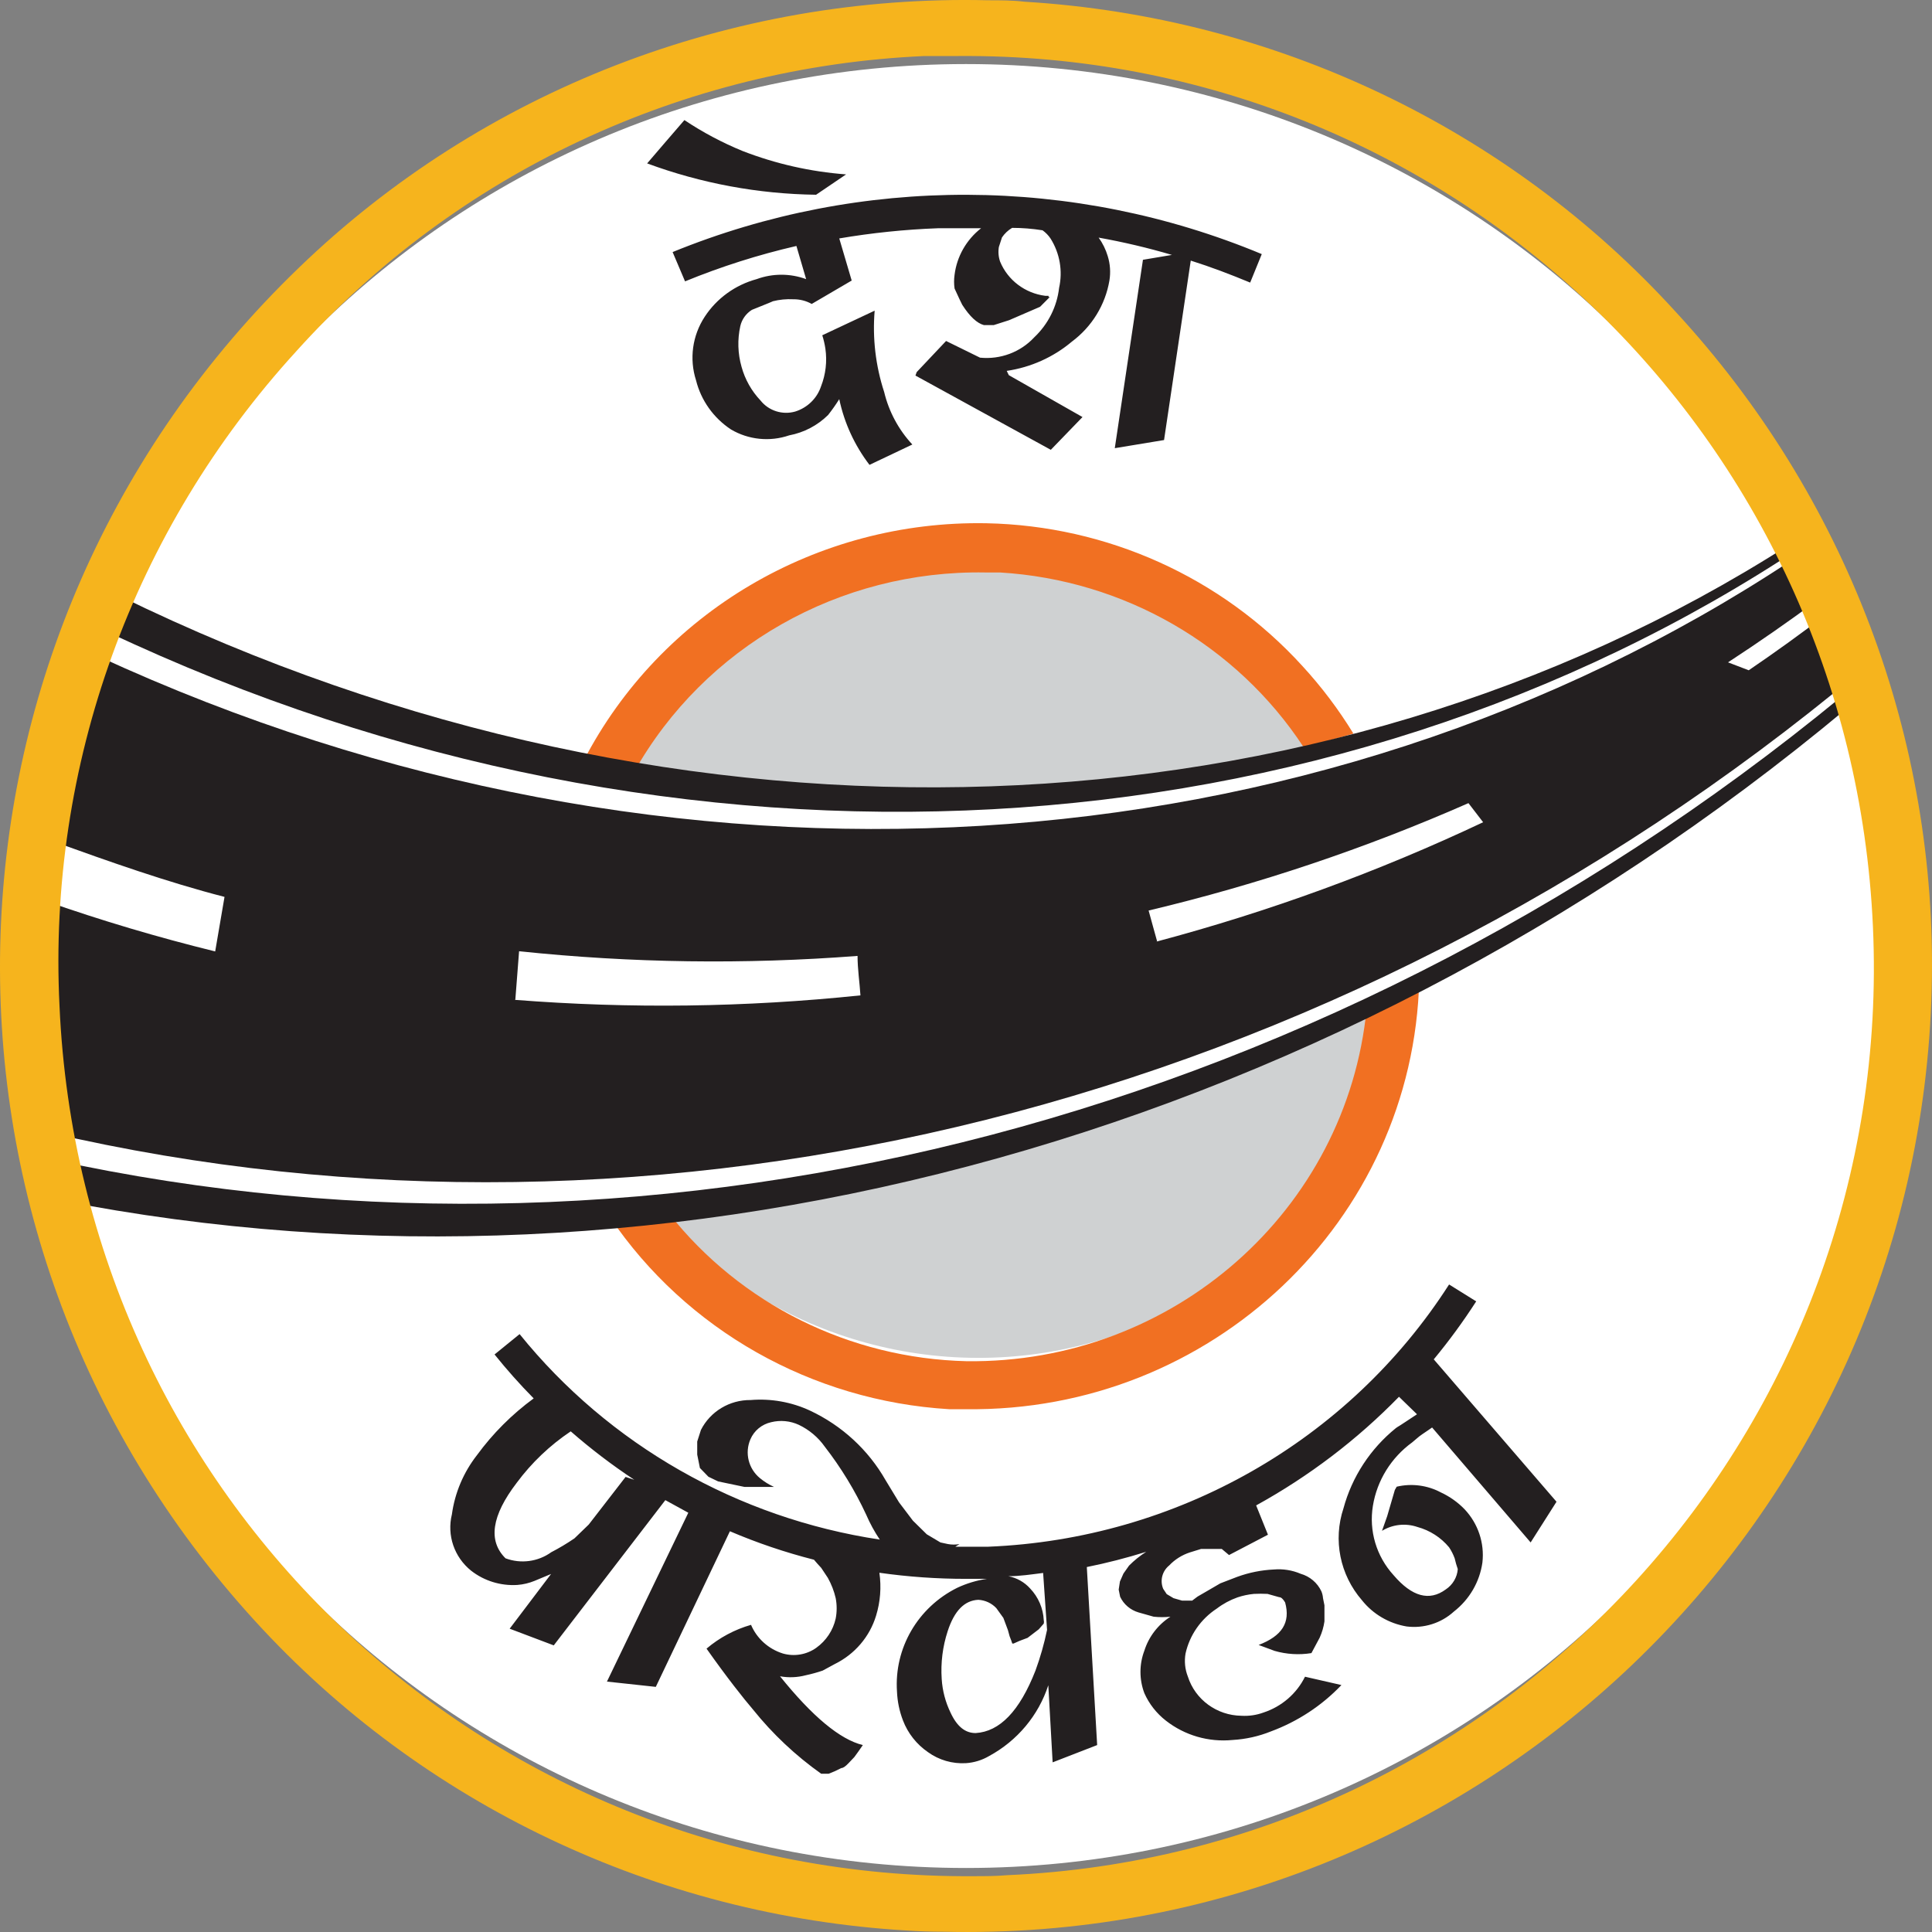
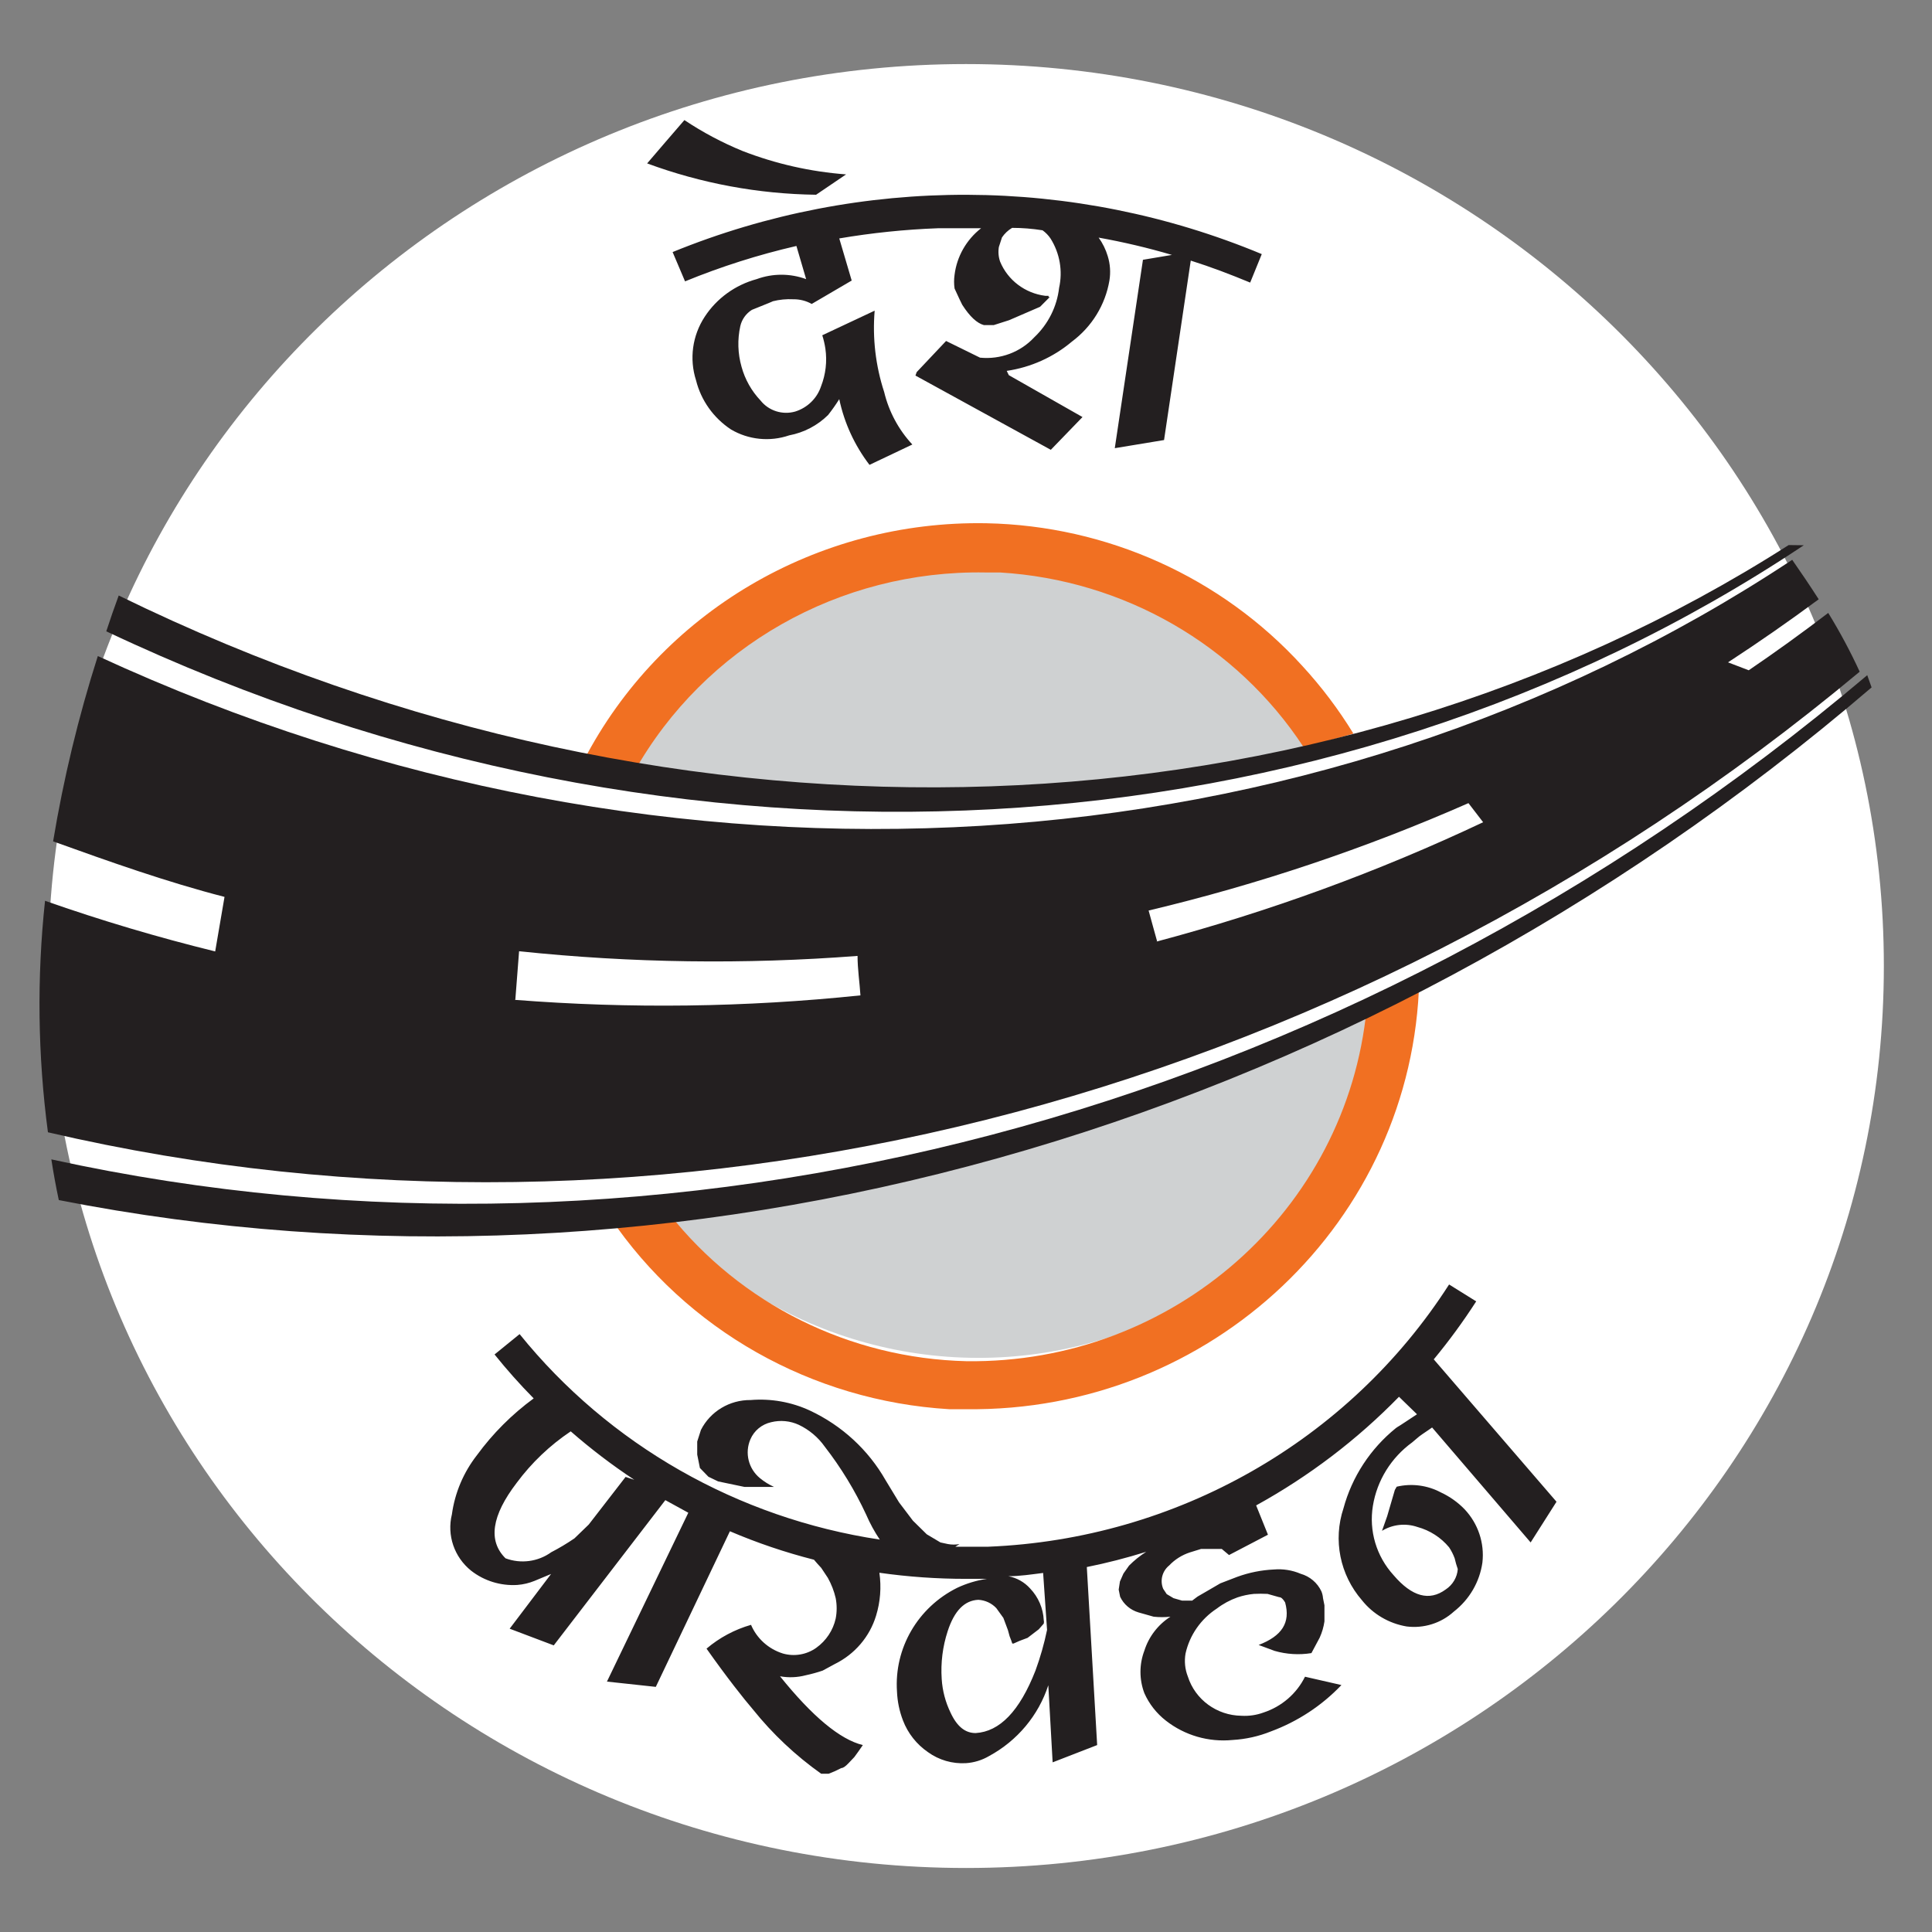
<svg xmlns="http://www.w3.org/2000/svg" width="90" height="90" viewBox="0 0 90 90" fill="none">
  <rect x="0" y="0" width="90" height="90" fill="#808080" stroke="none" />
  <path d="M45.002 87.018C68.615 87.018 87.757 68.207 87.757 45.001C87.757 21.796 68.615 2.984 45.002 2.984C21.389 2.984 2.247 21.796 2.247 45.001C2.247 68.207 21.389 87.018 45.002 87.018Z" fill="white" />
  <path d="M61.877 35.019C58.184 29.543 51.897 26.305 45.214 26.438C38.53 26.57 32.381 30.055 28.916 35.672C39.834 37.653 51.049 37.43 61.877 35.019Z" fill="#CFD1D2" />
  <path d="M30.732 56.522C35.733 62.285 43.717 64.615 51.108 62.468C58.498 60.321 63.91 54.099 64.918 46.59C54.193 51.818 42.626 55.178 30.732 56.522Z" fill="#CFD1D2" />
  <path d="M45.901 26.668C46.133 26.668 46.364 26.668 46.586 26.668C52.346 27.016 57.594 30.034 60.723 34.799C61.504 34.619 62.276 34.401 63.047 34.174C62.356 33.045 61.555 31.985 60.656 31.009C56.9 26.891 51.575 24.488 45.95 24.375C38.054 24.23 30.767 28.528 27.184 35.444L29.537 35.965C32.818 30.127 39.115 26.549 45.901 26.668Z" fill="#F17022" />
  <path d="M63.664 46.977C62.747 56.386 54.641 63.532 45.024 63.41C39.587 63.281 34.498 60.754 31.166 56.53C30.247 56.509 29.327 56.569 28.418 56.71C31.97 61.954 37.816 65.261 44.214 65.646C44.477 65.646 44.738 65.646 44.995 65.646C56.425 65.795 65.845 56.871 66.114 45.641C65.335 46.149 64.515 46.596 63.664 46.977Z" fill="#F17022" />
  <path d="M65.787 67.19L65.999 67.01L66.124 66.906L66.269 66.802L66.549 66.612L66.713 66.498L71.303 71.853L72.508 69.957L66.79 63.324C67.503 62.463 68.163 61.561 68.767 60.623L67.504 59.836C62.827 67.129 54.801 71.696 46.037 72.052C45.526 72.052 45.015 72.052 44.504 72.052L44.697 71.928C44.519 71.961 44.335 71.961 44.157 71.928L43.81 71.853L43.173 71.474L42.527 70.839L41.881 69.986L41.254 68.953C40.45 67.541 39.22 66.409 37.734 65.712C36.872 65.311 35.917 65.141 34.967 65.219C33.987 65.209 33.089 65.75 32.652 66.612L32.479 67.152V67.759L32.604 68.384L33 68.792L33.453 69.01L34.678 69.266H35.285H35.651H36.056C35.82 69.159 35.6 69.022 35.401 68.858C34.864 68.416 34.684 67.681 34.957 67.048C35.129 66.645 35.488 66.349 35.922 66.252C36.354 66.145 36.81 66.188 37.214 66.375C37.697 66.606 38.112 66.955 38.419 67.389C39.18 68.37 39.827 69.432 40.348 70.554C40.523 70.961 40.736 71.352 40.984 71.72C34.363 70.722 28.37 67.304 24.205 62.148L23.038 63.096C23.61 63.808 24.218 64.492 24.861 65.143C23.847 65.886 22.956 66.778 22.218 67.787C21.591 68.591 21.189 69.541 21.051 70.545C20.811 71.517 21.16 72.538 21.948 73.17C22.557 73.645 23.323 73.881 24.099 73.833C24.374 73.812 24.644 73.748 24.899 73.644L25.671 73.322L23.742 75.871L25.796 76.648L30.994 69.882L32.064 70.469L28.274 78.335L30.55 78.581L34.002 71.332C35.27 71.874 36.579 72.317 37.918 72.658L38.082 72.848L38.255 73.037L38.564 73.502C38.73 73.799 38.854 74.118 38.93 74.449C38.99 74.763 38.99 75.084 38.93 75.397C38.808 75.946 38.486 76.431 38.024 76.762C37.576 77.081 37.003 77.179 36.471 77.027C35.8 76.818 35.257 76.329 34.986 75.691C34.222 75.91 33.515 76.288 32.913 76.8C33.877 78.164 34.629 79.112 35.083 79.643C35.994 80.778 37.062 81.782 38.255 82.628H38.342H38.602L38.901 82.505L39.191 82.363C39.277 82.363 39.383 82.287 39.519 82.145L39.798 81.851L39.991 81.585L40.194 81.292C39.133 81.033 37.847 79.965 36.336 78.088C36.733 78.16 37.142 78.144 37.532 78.041C37.8 77.984 38.064 77.911 38.323 77.823L38.882 77.52C39.815 77.063 40.514 76.246 40.811 75.264C41.01 74.617 41.062 73.934 40.965 73.265C42.303 73.455 43.654 73.55 45.005 73.549C45.343 73.549 45.681 73.549 45.97 73.549C45.492 73.621 45.027 73.761 44.591 73.966C42.754 74.878 41.649 76.781 41.785 78.799C41.804 79.26 41.898 79.714 42.064 80.145C42.292 80.743 42.699 81.258 43.231 81.623C43.741 81.991 44.365 82.172 44.996 82.135C45.377 82.11 45.748 81.996 46.076 81.803C47.39 81.091 48.377 79.911 48.834 78.505L49.036 82.097L51.11 81.292L50.628 72.999C51.562 72.811 52.486 72.573 53.395 72.289C53.105 72.473 52.836 72.689 52.595 72.933L52.334 73.303L52.171 73.672L52.113 74.051L52.18 74.383C52.346 74.736 52.659 75.002 53.038 75.113L53.742 75.312C54.002 75.34 54.264 75.34 54.523 75.312C53.944 75.684 53.514 76.244 53.309 76.894C53.067 77.533 53.067 78.236 53.309 78.875C53.531 79.376 53.876 79.815 54.311 80.154C55.187 80.841 56.302 81.165 57.417 81.055C58.03 81.02 58.633 80.886 59.201 80.657C60.451 80.195 61.577 79.455 62.489 78.496L60.792 78.108C60.403 78.895 59.708 79.497 58.863 79.775C58.534 79.896 58.182 79.948 57.831 79.927C56.684 79.913 55.676 79.175 55.334 78.098C55.2 77.757 55.164 77.387 55.227 77.027C55.418 76.17 55.94 75.419 56.684 74.933C56.975 74.711 57.301 74.535 57.648 74.412C57.895 74.329 58.15 74.275 58.41 74.25C58.622 74.239 58.834 74.239 59.046 74.25L59.586 74.402C59.683 74.402 59.77 74.487 59.866 74.648C60.126 75.596 59.712 76.212 58.632 76.629L59.374 76.904C59.931 77.065 60.518 77.101 61.091 77.008L61.476 76.288C61.586 76.046 61.66 75.791 61.698 75.53V75.16V74.781L61.631 74.449C61.623 74.339 61.597 74.23 61.554 74.127C61.367 73.731 61.016 73.434 60.589 73.312C60.195 73.144 59.764 73.076 59.336 73.113C58.755 73.141 58.183 73.256 57.638 73.454L56.848 73.758L56.23 74.118L55.787 74.374L55.536 74.563H55.064L54.668 74.449L54.35 74.26L54.186 74.013C54.026 73.629 54.14 73.188 54.466 72.924C54.73 72.645 55.062 72.437 55.43 72.317L55.951 72.156C56.587 72.156 56.915 72.156 56.915 72.156L57.253 72.44L59.066 71.493L58.516 70.128C60.976 68.773 63.218 67.068 65.17 65.067L66.009 65.882L65.507 66.214L65.218 66.403L65.093 66.479L65.025 66.527C63.835 67.49 62.982 68.796 62.585 70.261C62.093 71.738 62.418 73.361 63.444 74.544C63.959 75.192 64.702 75.628 65.527 75.767C66.328 75.867 67.133 75.614 67.725 75.075C68.451 74.51 68.928 73.692 69.056 72.791C69.16 71.884 68.858 70.978 68.227 70.308C67.91 69.98 67.534 69.714 67.118 69.521C66.49 69.187 65.758 69.092 65.064 69.256L64.977 69.408L64.62 70.63L64.379 71.312C64.873 71.011 65.479 70.945 66.028 71.132C66.608 71.29 67.124 71.621 67.504 72.08C67.611 72.24 67.698 72.412 67.764 72.592C67.803 72.762 67.851 72.93 67.909 73.094C67.88 73.478 67.674 73.827 67.349 74.042C66.587 74.601 65.777 74.383 64.919 73.379C64.117 72.5 63.763 71.312 63.955 70.147C64.148 68.963 64.806 67.902 65.787 67.19ZM29.142 68.801L27.426 71.019L26.76 71.663C26.414 71.899 26.053 72.115 25.68 72.308C25.065 72.752 24.262 72.859 23.549 72.592C22.726 71.777 22.9 70.605 24.07 69.076C24.763 68.141 25.614 67.33 26.587 66.678C27.521 67.494 28.51 68.248 29.547 68.934L29.142 68.801ZM48.776 75.928C48.642 76.571 48.462 77.205 48.236 77.823C47.493 79.719 46.568 80.666 45.449 80.733C44.977 80.733 44.591 80.448 44.282 79.785C44.042 79.291 43.902 78.757 43.868 78.212C43.818 77.459 43.912 76.703 44.147 75.985C44.456 75.037 44.928 74.554 45.575 74.525C45.895 74.543 46.196 74.682 46.413 74.914L46.741 75.369L46.953 75.937L47.031 76.222L47.108 76.421L47.156 76.563H47.214L47.493 76.439L47.87 76.297L48.39 75.899L48.622 75.634C48.636 75.581 48.636 75.526 48.622 75.473C48.595 74.921 48.37 74.397 47.985 73.995C47.721 73.701 47.365 73.501 46.973 73.426C47.513 73.426 48.053 73.341 48.593 73.274L48.776 75.928Z" fill="#231F20" />
  <path d="M39.414 8.124C37.76 8 36.135 7.633 34.592 7.034C33.642 6.645 32.734 6.162 31.882 5.594L30.918 6.712L30.146 7.612C32.664 8.543 35.326 9.037 38.016 9.072L39.414 8.124Z" fill="#231F20" />
  <path d="M58.778 11.837C50.014 8.186 40.123 8.152 31.333 11.742L31.912 13.107C33.592 12.418 35.327 11.867 37.1 11.458L37.553 13.003C36.81 12.73 35.992 12.73 35.248 13.003C34.249 13.275 33.388 13.899 32.828 14.756C32.253 15.634 32.104 16.717 32.423 17.713C32.656 18.65 33.237 19.468 34.052 20.006C34.869 20.488 35.862 20.589 36.762 20.281C37.45 20.151 38.081 19.821 38.575 19.333C38.762 19.096 38.936 18.849 39.096 18.594C39.33 19.704 39.811 20.749 40.504 21.655L42.5 20.707C41.858 20.016 41.407 19.174 41.188 18.262C40.789 17.04 40.638 15.752 40.745 14.472L38.305 15.618C38.37 15.823 38.418 16.032 38.45 16.244C38.535 16.836 38.465 17.439 38.247 17.997C38.061 18.557 37.613 18.994 37.042 19.172C36.449 19.34 35.812 19.138 35.431 18.66C35.009 18.215 34.705 17.675 34.544 17.087C34.368 16.47 34.348 15.819 34.486 15.192C34.557 14.879 34.752 14.606 35.026 14.434C35.74 14.149 36.058 14.017 35.991 14.036C36.305 13.956 36.631 13.924 36.955 13.941C37.256 13.937 37.552 14.012 37.813 14.159L39.675 13.069L39.096 11.107C40.614 10.849 42.147 10.69 43.686 10.633C44.361 10.633 45.036 10.633 45.702 10.633C45.016 11.17 44.573 11.949 44.467 12.804C44.437 13.014 44.437 13.228 44.467 13.439C44.651 13.837 44.766 14.093 44.824 14.197C45.181 14.756 45.518 15.059 45.837 15.145H46.29L47.004 14.917L48.45 14.292L48.903 13.837H48.845V13.78H48.768H48.691C47.749 13.661 46.946 13.052 46.589 12.188C46.513 11.969 46.493 11.734 46.531 11.505L46.676 11.06C46.798 10.879 46.959 10.727 47.148 10.615C47.617 10.615 48.09 10.652 48.566 10.728C48.714 10.834 48.842 10.966 48.942 11.117C49.371 11.802 49.512 12.624 49.337 13.41C49.236 14.287 48.827 15.101 48.18 15.713C47.539 16.405 46.601 16.757 45.653 16.661L44.072 15.884L42.703 17.334L42.645 17.495L48.951 20.954L50.427 19.428L46.994 17.476L46.897 17.277C48.02 17.112 49.073 16.639 49.935 15.912C50.865 15.218 51.489 14.201 51.681 13.069C51.743 12.689 51.717 12.3 51.603 11.932C51.511 11.623 51.368 11.332 51.179 11.069C52.331 11.275 53.471 11.544 54.593 11.875L53.243 12.102L51.931 20.878L54.226 20.499L55.47 12.14C56.435 12.444 57.322 12.785 58.238 13.164L58.778 11.837Z" fill="#231F20" />
  <path d="M83.323 25.391C61.548 39.303 31.933 40.667 5.53 27.741C5.327 28.291 5.134 28.85 4.951 29.409C31.769 42.099 61.905 40.156 84.027 25.4L83.323 25.391Z" fill="#231F20" />
  <path d="M86.983 31.453C62.45 52.217 30.955 60.263 2.392 54.008C2.488 54.634 2.604 55.269 2.739 55.904C31.283 61.523 62.643 53.06 87.186 32.022L86.983 31.453Z" fill="#231F20" />
  <path d="M85.166 28.552C83.951 29.48 82.716 30.371 81.463 31.224L80.498 30.855C81.932 29.919 83.34 28.94 84.722 27.917C84.327 27.301 83.912 26.685 83.488 26.078C61.24 40.815 31.269 42.89 4.557 30.561C3.655 33.386 2.959 36.271 2.474 39.194C5.106 40.142 7.778 41.09 10.459 41.781L10.024 44.321C7.363 43.667 4.711 42.881 2.098 41.962C1.713 45.549 1.759 49.169 2.233 52.746C30.7 59.38 62.157 51.713 86.631 31.29C86.199 30.35 85.709 29.435 85.166 28.552ZM24.007 46.558L24.181 44.312C29.419 44.863 34.697 44.935 39.948 44.53C39.948 45.146 40.044 45.762 40.083 46.368C34.736 46.927 29.348 46.997 23.988 46.577L24.007 46.558ZM53.902 43.847C53.767 43.373 53.642 42.9 53.507 42.416C58.618 41.2 63.605 39.525 68.406 37.413L69.09 38.303C64.199 40.612 59.102 42.474 53.863 43.866L53.902 43.847Z" fill="#231F20" />
-   <path d="M42.232 89.93C30.576 89.237 19.668 84.054 11.875 75.507C-4.722 57.34 -3.816 29.551 13.929 12.466C22.474 4.216 34.057 -0.277 46.032 0.013C46.601 0.013 47.17 0.013 47.729 0.08C59.373 0.785 70.266 5.971 78.048 14.513C86 23.122 90.275 34.409 89.986 46.033C89.388 70.844 68.771 90.575 43.968 89.987C43.361 89.987 42.792 89.968 42.232 89.93ZM44.662 2.61C44.132 2.61 43.592 2.61 43.062 2.61C31.816 3.11 21.258 8.072 13.804 16.361C6.18 24.701 2.216 35.661 2.772 46.858C3.784 69.725 22.483 87.552 45.328 87.4C45.858 87.4 46.389 87.4 46.919 87.353C70.217 86.339 88.308 66.503 87.248 43.152C86.206 20.265 67.508 2.439 44.662 2.61Z" fill="#F6B41D" />
</svg>